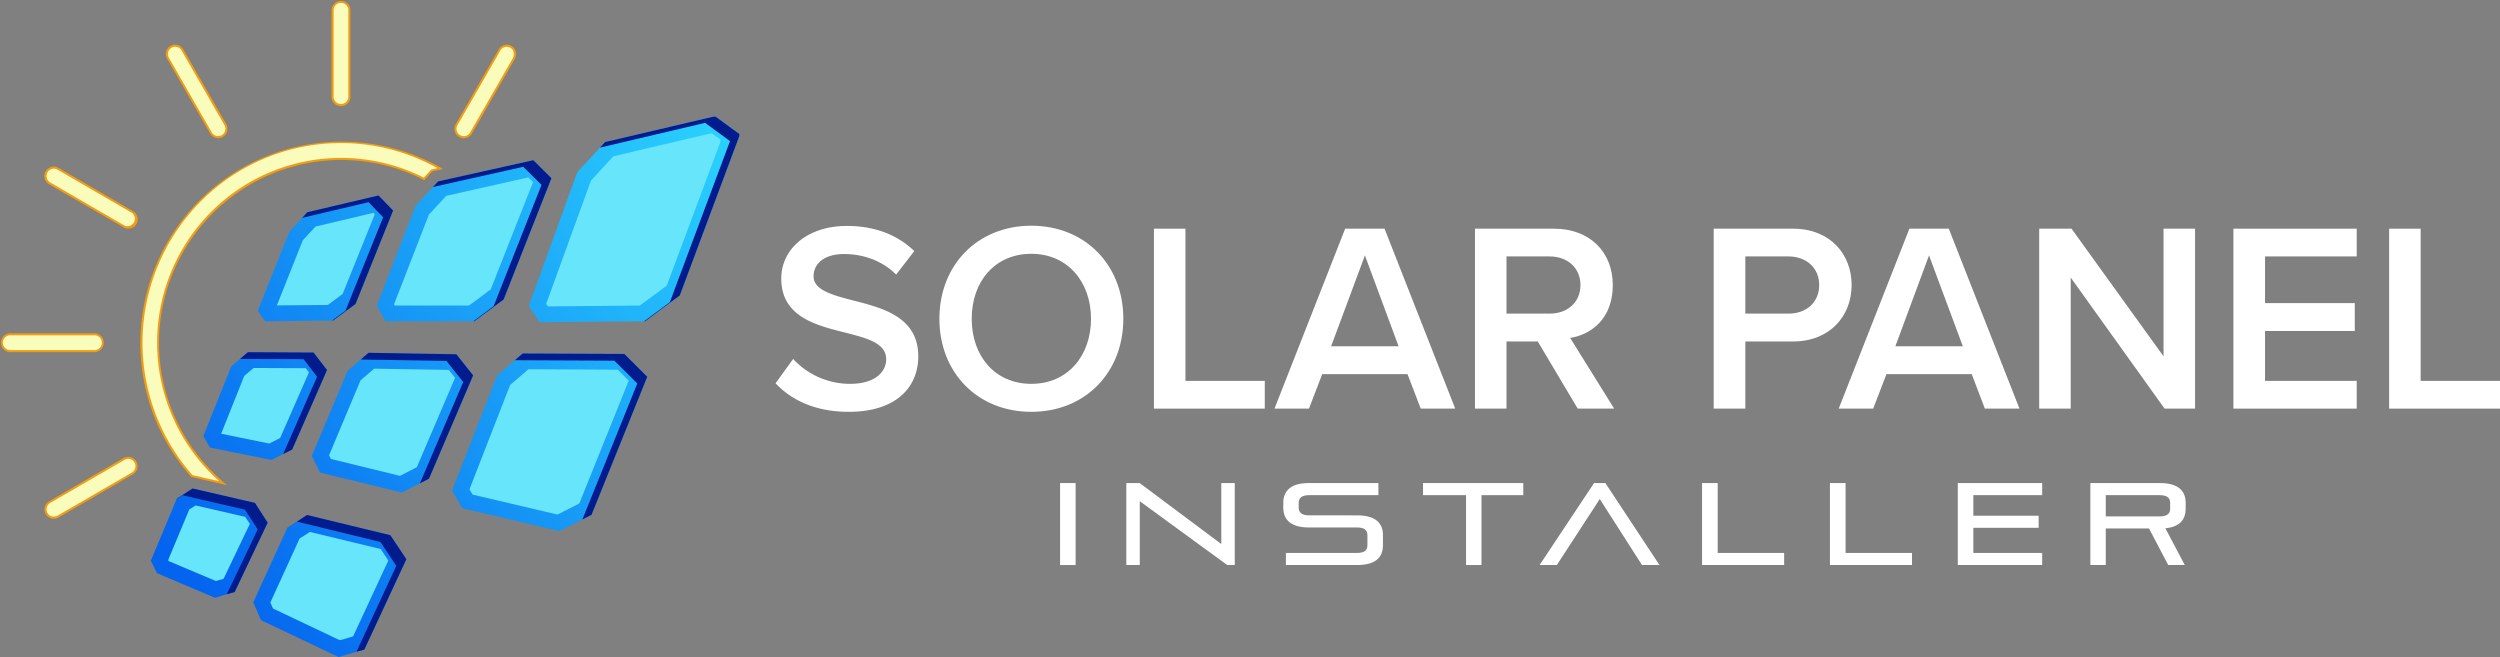
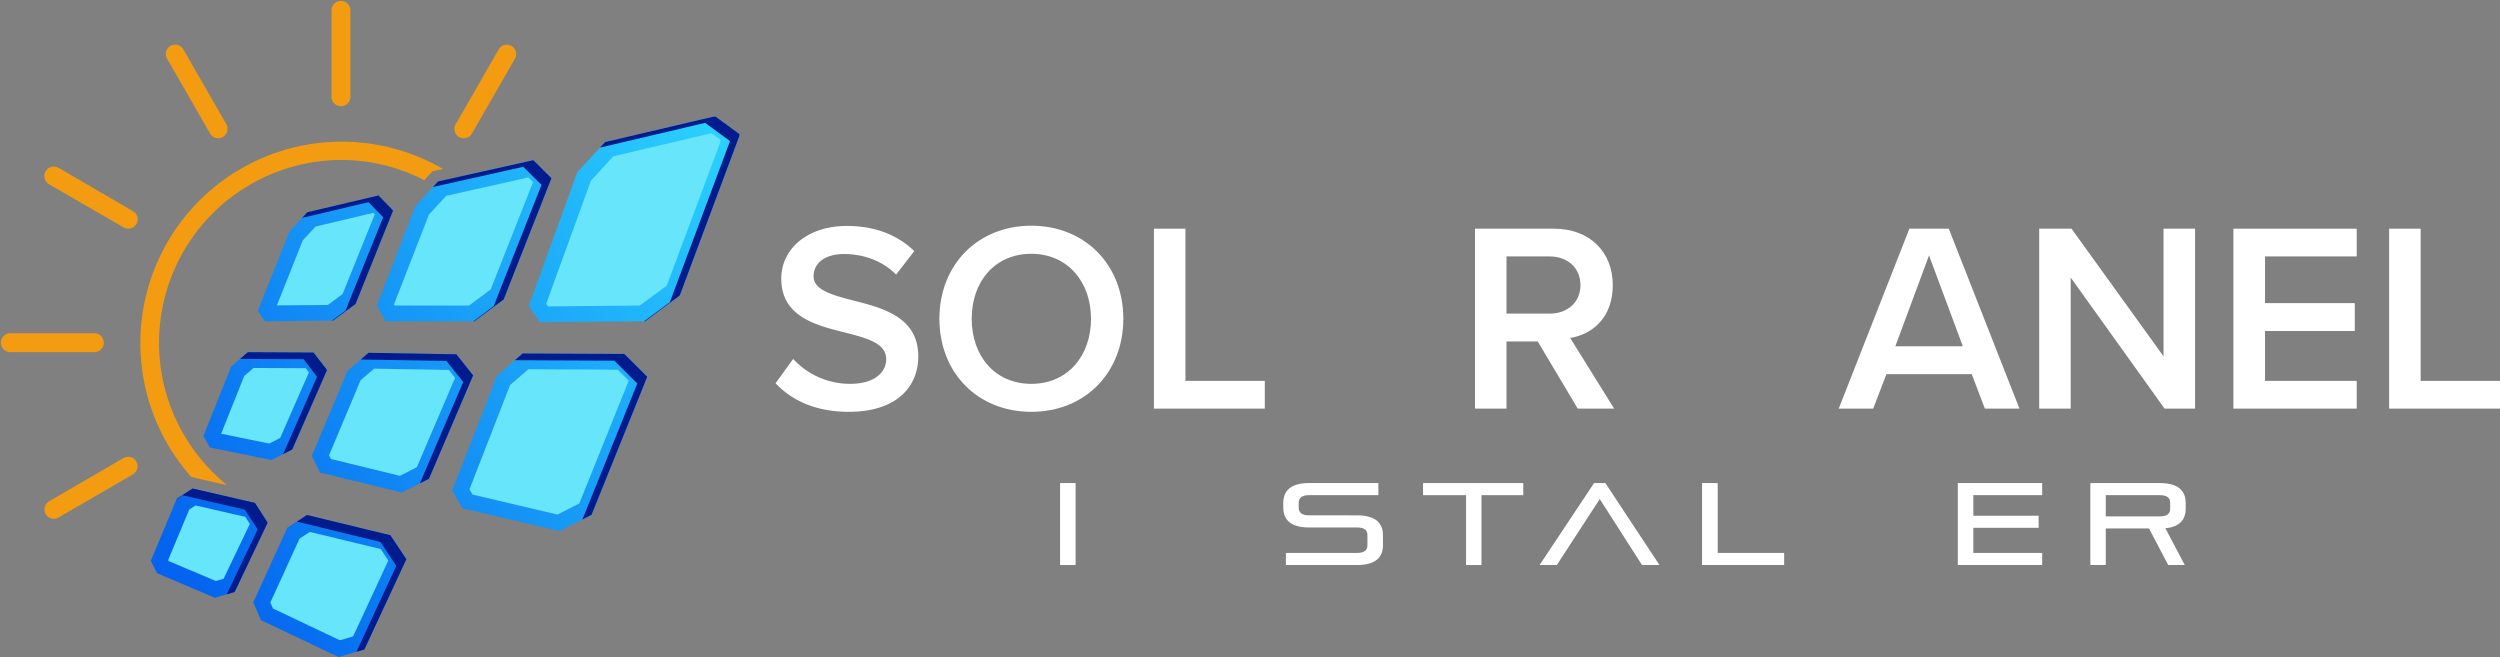
<svg xmlns="http://www.w3.org/2000/svg" xmlns:xlink="http://www.w3.org/1999/xlink" id="Layer_1" data-name="Layer 1" viewBox="0 0 2189.7 575.5">
  <rect x="0" y="0" width="2189.7" height="575.5" fill="#808080" stroke="none" />
  <defs>
    <style>.cls-1{fill:url(#linear-gradient);}.cls-2{fill:url(#linear-gradient-2);}.cls-3{fill:url(#linear-gradient-3);}.cls-4{fill:none;clip-rule:evenodd;}.cls-5{fill:#f39c12;}.cls-6{mask:url(#mask);}.cls-7{fill:#f9fcba;}.cls-11,.cls-13,.cls-7{fill-rule:evenodd;}.cls-8{clip-path:url(#clip-path);}.cls-9{fill:url(#linear-gradient-4);}.cls-10{mask:url(#mask-2);}.cls-11{fill:#66e5fb;}.cls-12{mask:url(#mask-3);}.cls-13{fill:#021b8d;}.cls-14{fill:#fff;}</style>
    <linearGradient id="linear-gradient" x1="517.1" y1="312.48" x2="783.82" y2="1011.03" gradientTransform="translate(16.1 -104.9)" gradientUnits="userSpaceOnUse">
      <stop offset="0" stop-color="#fff" />
      <stop offset="1" />
    </linearGradient>
    <linearGradient id="linear-gradient-2" x1="1828.65" y1="378.39" x2="776.9" y2="1224.07" gradientTransform="translate(17.9 -103.6)" xlink:href="#linear-gradient" />
    <linearGradient id="linear-gradient-3" x1="3245.57" y1="202.96" x2="442.88" y2="1289.51" gradientTransform="translate(18 -103.4)" xlink:href="#linear-gradient" />
    <mask id="mask" x="1.8" y="1.8" width="448.45" height="450.8" maskUnits="userSpaceOnUse">
      <g transform="translate(-564.3 -654)">
        <rect class="cls-1" x="566.1" y="655.8" width="448.4" height="450.8" />
      </g>
    </mask>
    <clipPath id="clip-path" transform="translate(-564.3 -654)">
      <path class="cls-4" d="M833.5,839.9l62.3-14.7,12.8,13.2-32.9,81.8L856,934.8l-59.6.6-6.3-9.2L817.7,857Zm114.5-27,83.4-18.6,15.9,15.8-41.9,106.2-25.7,19.1H902l-7.7-13.7,33.9-87.3Zm146.3-34.5,96.3-22.6,21.8,16-52.7,141-30.4,22.6-92.2.8-9.7-14.1,42.5-117.2ZM781.4,962.5l57.5.3,11.8,15.3-30.5,69.6-18.1,9.2L748.2,1046l-5.8-10,24.4-61Zm105.7.5,76.9,1.3,14.7,18.5L940,1073.3l-23.7,12.1-71.7-17.5-7.2-14.6,31.4-74.6Zm135,.6,89,.4,20.1,20-48.8,120.9-28,14.3-85.1-20-9-15.5L999.6,983ZM733,1081.9l54.6,12.6,11.1,17.3-28.9,60.7-17.2,5.1-50.7-21.5-5.5-10.9,22.7-54.3Zm100.2,23.2,73,17.7,14,21-36.8,79.1-22.5,6.6-68-32.3-6.8-15.6,29.8-65.2Z" />
    </clipPath>
    <linearGradient id="linear-gradient-4" x1="159.64" y1="506.73" x2="698.53" y2="113.66" gradientUnits="userSpaceOnUse">
      <stop offset="0" stop-color="#0463ef" />
      <stop offset="1" stop-color="#2ddaff" />
    </linearGradient>
    <mask id="mask-2" x="147.15" y="116.65" width="484.41" height="444.2" maskUnits="userSpaceOnUse">
      <g transform="translate(-564.3 -654)">
        <rect class="cls-2" x="711.5" y="770.6" width="484.4" height="444.19" />
      </g>
    </mask>
    <mask id="mask-3" x="154.71" y="101.78" width="493.35" height="469.19" maskUnits="userSpaceOnUse">
      <g transform="translate(-564.3 -654)">
        <rect class="cls-3" x="719" y="755.8" width="493.4" height="469.19" />
      </g>
    </mask>
  </defs>
  <path class="cls-5" d="M863,794.1a158.6,158.6,0,0,1,72.9,17.7l7.1-7.7,9.3-2.1a176.4,176.4,0,0,0-220.5,269.7l31.5,7.3a144.7,144.7,0,0,1-12.9-11.7A160.1,160.1,0,0,1,863,794.1m138.1-96.8a8.1,8.1,0,0,1,11.2-3.1,8.4,8.4,0,0,1,3,11.3l-37.6,65.4a8.2,8.2,0,1,1-14.2-8.2Zm-385.6,410a8.2,8.2,0,0,1-8.1-14.3l65.1-37.8a8.2,8.2,0,0,1,11.2,3,8.3,8.3,0,0,1-3,11.3Zm-43-144.9a8.3,8.3,0,0,1,0-16.5h75.3a8.3,8.3,0,0,1,0,16.5Zm34.8-147a8.3,8.3,0,0,1,8.3-14.4l65.1,37.9a8.2,8.2,0,1,1-8.2,14.2ZM710.7,705.5a8.2,8.2,0,1,1,14.2-8.2l37.6,65.4a8.3,8.3,0,0,1-3.1,11.3,8.1,8.1,0,0,1-11.1-3.1Zm144-43.3a8.3,8.3,0,0,1,16.5,0v75.6a8.3,8.3,0,1,1-16.5,0Z" transform="translate(-564.3 -654)" />
  <g class="cls-6">
-     <path class="cls-7" d="M935.5,809.6l6.6-7.1,5.3-1.2A173.2,173.2,0,0,0,740,830.5a175.7,175.7,0,0,0-7.2,239.6l23.6,5.4c-2.5-2.2-5-4.5-7.3-6.9a162.4,162.4,0,0,1,0-228.9,160.6,160.6,0,0,1,186.4-30.1m67.1-111.4L965,763.6a6.4,6.4,0,0,0,2.4,8.8,6.3,6.3,0,0,0,8.7-2.4l37.6-65.4a6.4,6.4,0,1,0-11.1-6.4Zm-388,407.5,65.2-37.8a6.5,6.5,0,0,0,2.3-8.8,6.3,6.3,0,0,0-8.7-2.3l-65.1,37.7a6.5,6.5,0,0,0-2.4,8.8A6.3,6.3,0,0,0,614.6,1105.7ZM572.5,960.6h75.3a6.5,6.5,0,0,0,0-12.9H572.5a6.5,6.5,0,0,0,0,12.9Zm35.8-146.8,65.1,37.8a6.5,6.5,0,0,0,6.4-11.2l-65.1-37.8a6.4,6.4,0,0,0-6.4,11.2ZM712.2,704.6,749.8,770a6.4,6.4,0,1,0,11.1-6.4l-37.6-65.4a6.3,6.3,0,0,0-8.7-2.4A6.5,6.5,0,0,0,712.2,704.6Zm144.3-42.4v75.6a6.5,6.5,0,1,0,12.9,0V662.2a6.5,6.5,0,0,0-12.9,0Z" transform="translate(-564.3 -654)" />
-   </g>
+     </g>
  <g class="cls-8">
    <rect class="cls-9" x="132.1" y="101.8" width="516" height="473.77" />
  </g>
  <g class="cls-10">
    <path class="cls-11" d="M840.7,852.4l-11.2,12.1-22.7,57,44.7-.4,12.9-9.6,28.2-69.9-1.2-1.2Zm114.5-26.9L940,841.9l-30.6,78.7.6,1h65.2l18.9-14.1,37.1-94-4.2-4.1Zm146.3-34.6-19.6,21.3-39.2,107.9,1.6,2.3,80.4-.8,23.6-17.4,47.6-127.5-8.3-6.1ZM786.4,976.3l-8.2,7L758,1033.9l42.1,8.6,9.6-4.9,25.2-57.5-2.8-3.6Zm105.6.6-11.9,10.2-27.6,65.7,1.6,3.2,60.5,14.8,14.8-7.6,33.5-78.3-5.5-6.9Zm135.2.5-16.1,13.8-35.6,91.4,2.7,4.6,74.4,17.5,19.1-9.7L1115,987.4l-9.6-9.6ZM735.6,1096.7l-5.5,3.5-18.6,44.5.4.7,41.5,17.5,6.7-1.9,23-48.1-4-6.2Zm100.1,23.2-9,5.8-25.6,56,2.3,5.3,58.6,27.8,11.6-3.4,30.8-66.4-6.6-10.1Z" transform="translate(-564.3 -654)" />
  </g>
  <g class="cls-12">
    <path class="cls-13" d="M833.5,839.9l62.3-14.7,12.8,13.2-32.9,81.8L856,934.8h-.8l11.7-8.7,33-81.8-12.8-13.2L829,844.8Zm114.5-27,83.4-18.6,15.9,15.8-41.9,106.2-25.7,19.1h-.8l17.8-13.3,41.9-106.2-16-15.8-79.1,17.7Zm146.3-34.5,96.3-22.6,21.8,16-52.7,141-30.4,22.6h-.9l22.6-16.7,52.7-141.1-21.8-16-92.1,21.7ZM781.4,962.5l57.5.3,11.8,15.3-30.5,69.6-7.9,4L842,984l-11.8-15.4-55.7-.2Zm105.7.5,76.9,1.3,14.7,18.5L940,1073.3l-7.9,4L970,988.6l-14.7-18.5-75-1.2Zm135,.6,89,.4,20.1,20-48.8,120.9-8,4.1,48.1-119.1-20.1-20-87.1-.4ZM733,1081.9l54.6,12.6,11.1,17.3-28.9,60.7-6.9,2,27.1-56.8-11.2-17.3-54.5-12.6-5.3,3.4v-.3Zm100.2,23.2,73,17.7,14,21-36.8,79.1-6.9,2,34.9-75.3-13.9-20.9-73-17.8-8.8,5.7.2-.2Z" transform="translate(-564.3 -654)" />
  </g>
  <path class="cls-14" d="M1259,968.4a67.8,67.8,0,0,0,49.8,21.8c22.7,0,31.7-11.1,31.7-21.5,0-14.2-16.8-18.5-35.9-23.4-25.8-6.4-56-14-56-47.3,0-26,22.9-46.1,57.4-46.1,24.6,0,44.4,7.8,59.1,22l-15.9,20.6c-12.2-12.3-29-18-45.6-18s-26.7,7.8-26.7,19.6,16.1,16.3,34.8,21.1c26,6.6,56.9,14.6,56.9,48.9,0,26.2-18.4,48.6-60.9,48.6-29.1,0-50.1-10.1-64.1-25Z" transform="translate(-564.3 -654)" />
  <path class="cls-14" d="M1467.6,851.7c47.3,0,80.6,34.5,80.6,81.5s-33.3,81.5-80.6,81.5-80.5-34.5-80.5-81.5S1420.4,851.7,1467.6,851.7Zm0,24.6c-31.9,0-52.2,24.3-52.2,56.9s20.3,57,52.2,57,52.3-24.6,52.3-57S1499.3,876.3,1467.6,876.3Z" transform="translate(-564.3 -654)" />
  <path class="cls-14" d="M1575,1011.9V854.3h27.6V987.6h69.5v24.3Z" transform="translate(-564.3 -654)" />
-   <path class="cls-14" d="M1808.7,1011.9l-11.6-30.2h-74.7l-11.6,30.2h-30.2l61.9-157.6H1777l61.9,157.6Zm-48.9-134.2-29.6,79.6h59.1Z" transform="translate(-564.3 -654)" />
  <path class="cls-14" d="M1946.2,1011.9l-35-58.8h-27.4v58.8h-27.6V854.3h69.2c31.2,0,51.5,20.3,51.5,49.4s-18.4,43.2-37.3,46.3l38.5,61.9Zm-24.6-133.3h-37.8v50.1h37.8c15.6,0,27-9.9,27-25S1937.2,878.6,1921.6,878.6Z" transform="translate(-564.3 -654)" />
-   <path class="cls-14" d="M2065.3,1011.9V854.3h69.3c33.1,0,51.5,22.7,51.5,49.4s-18.7,49.4-51.5,49.4H2093v58.8Zm65.5-133.3H2093v50.1h37.8c15.6,0,26.9-9.9,26.9-25S2146.4,878.6,2130.8,878.6Z" transform="translate(-564.3 -654)" />
  <path class="cls-14" d="M2302.8,1011.9l-11.5-30.2h-74.7l-11.6,30.2h-30.2l61.9-157.6h34.5l61.9,157.6Zm-48.9-134.2-29.5,79.6h59.1Z" transform="translate(-564.3 -654)" />
  <path class="cls-14" d="M2460.2,1011.9,2378,897.1v114.8h-27.6V854.3h28.3l80.6,111.8V854.3h27.6v157.6Z" transform="translate(-564.3 -654)" />
  <path class="cls-14" d="M2520.5,1011.9V854.3h108v24.3h-80.3v40.9h78.6v24.4h-78.6v43.7h80.3v24.3Z" transform="translate(-564.3 -654)" />
  <path class="cls-14" d="M2656.9,1011.9V854.3h27.6V987.6H2754v24.3Z" transform="translate(-564.3 -654)" />
  <path class="cls-14" d="M1492.8,1148.9v-71.8h13.6v71.8Z" transform="translate(-564.3 -654)" />
-   <path class="cls-14" d="M1639.2,1148.9l-76.6-55.9v55.9h-11.8v-71.8h11.7l71.5,53.4v-53.4h11.8v71.8Z" transform="translate(-564.3 -654)" />
  <path class="cls-14" d="M1690.6,1148.9v-10.6H1753c6.2,0,9-2.3,9-6.6v-9.1c0-4.3-2.8-6.6-9-6.6h-42.2c-16.3,0-22.5-7.1-22.5-17.4v-4.1c0-10.3,6.2-17.4,22.5-17.4h60.8v10.6h-60.8c-6.1,0-9,2.4-9,6.6v4.4c0,4.3,2.9,6.7,9,6.7H1753c16.4,0,22.6,7,22.6,17.3v8.9c0,10.3-6.2,17.3-22.6,17.3Z" transform="translate(-564.3 -654)" />
  <path class="cls-14" d="M1848.4,1148.9v-61.2h-37.7v-10.6h87.8v10.6h-36.6v61.2Z" transform="translate(-564.3 -654)" />
  <path class="cls-14" d="M2002.5,1148.9l-37-57.8-37.6,57.8h-15.1l47.7-71.8h9.9l47.4,71.8Z" transform="translate(-564.3 -654)" />
  <path class="cls-14" d="M2055.1,1148.9v-71.8h13.7v61.2H2127v10.6Z" transform="translate(-564.3 -654)" />
-   <path class="cls-14" d="M2167.1,1148.9v-71.8h13.7v61.2H2239v10.6Z" transform="translate(-564.3 -654)" />
  <path class="cls-14" d="M2279.1,1148.9v-71.8H2353v10.6h-60.3v18h57.2v10.6h-57.2v22H2353v10.6Z" transform="translate(-564.3 -654)" />
  <path class="cls-14" d="M2463.4,1148.9l-16.8-32h-37.9v32h-13.5v-71.8h60.9c16.4,0,22.6,7.1,22.6,17.4v5.1c0,9.2-5,15.9-17.8,17.1l17,32.2Zm1.7-54.6c0-4.2-2.8-6.6-9-6.6h-47.4v18.6h47.4c6.2,0,9-2.4,9-6.6Z" transform="translate(-564.3 -654)" />
</svg>